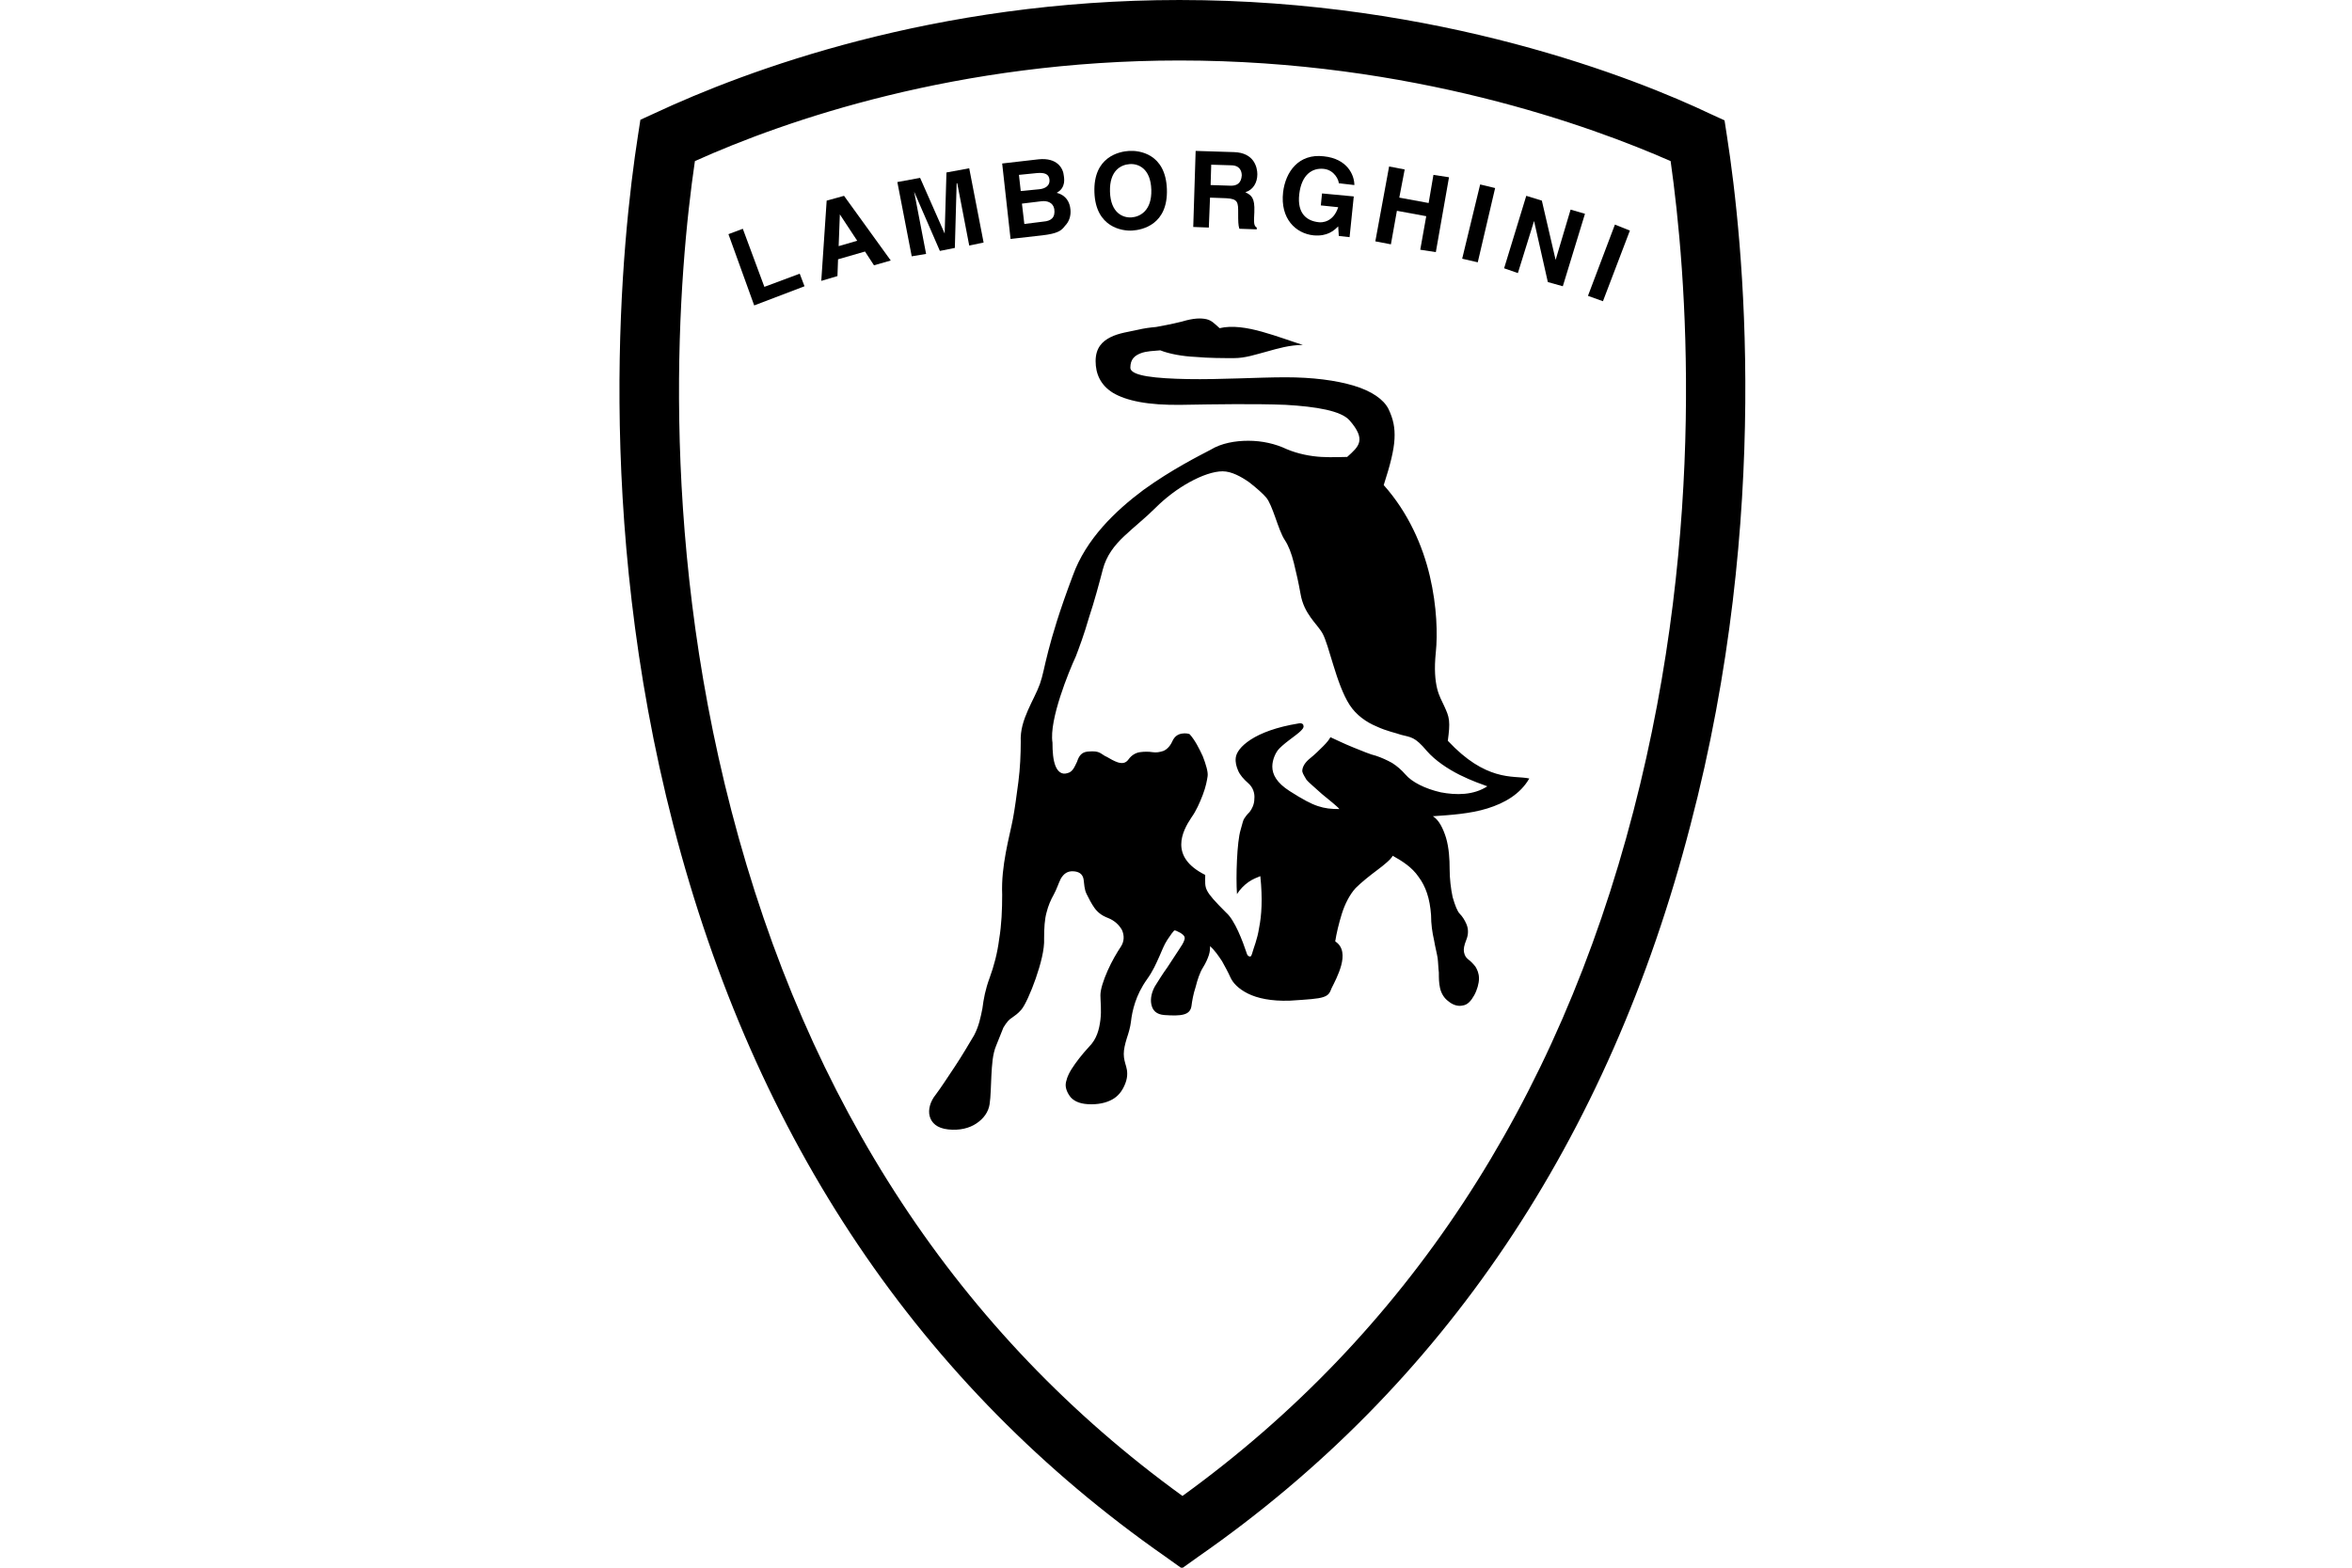
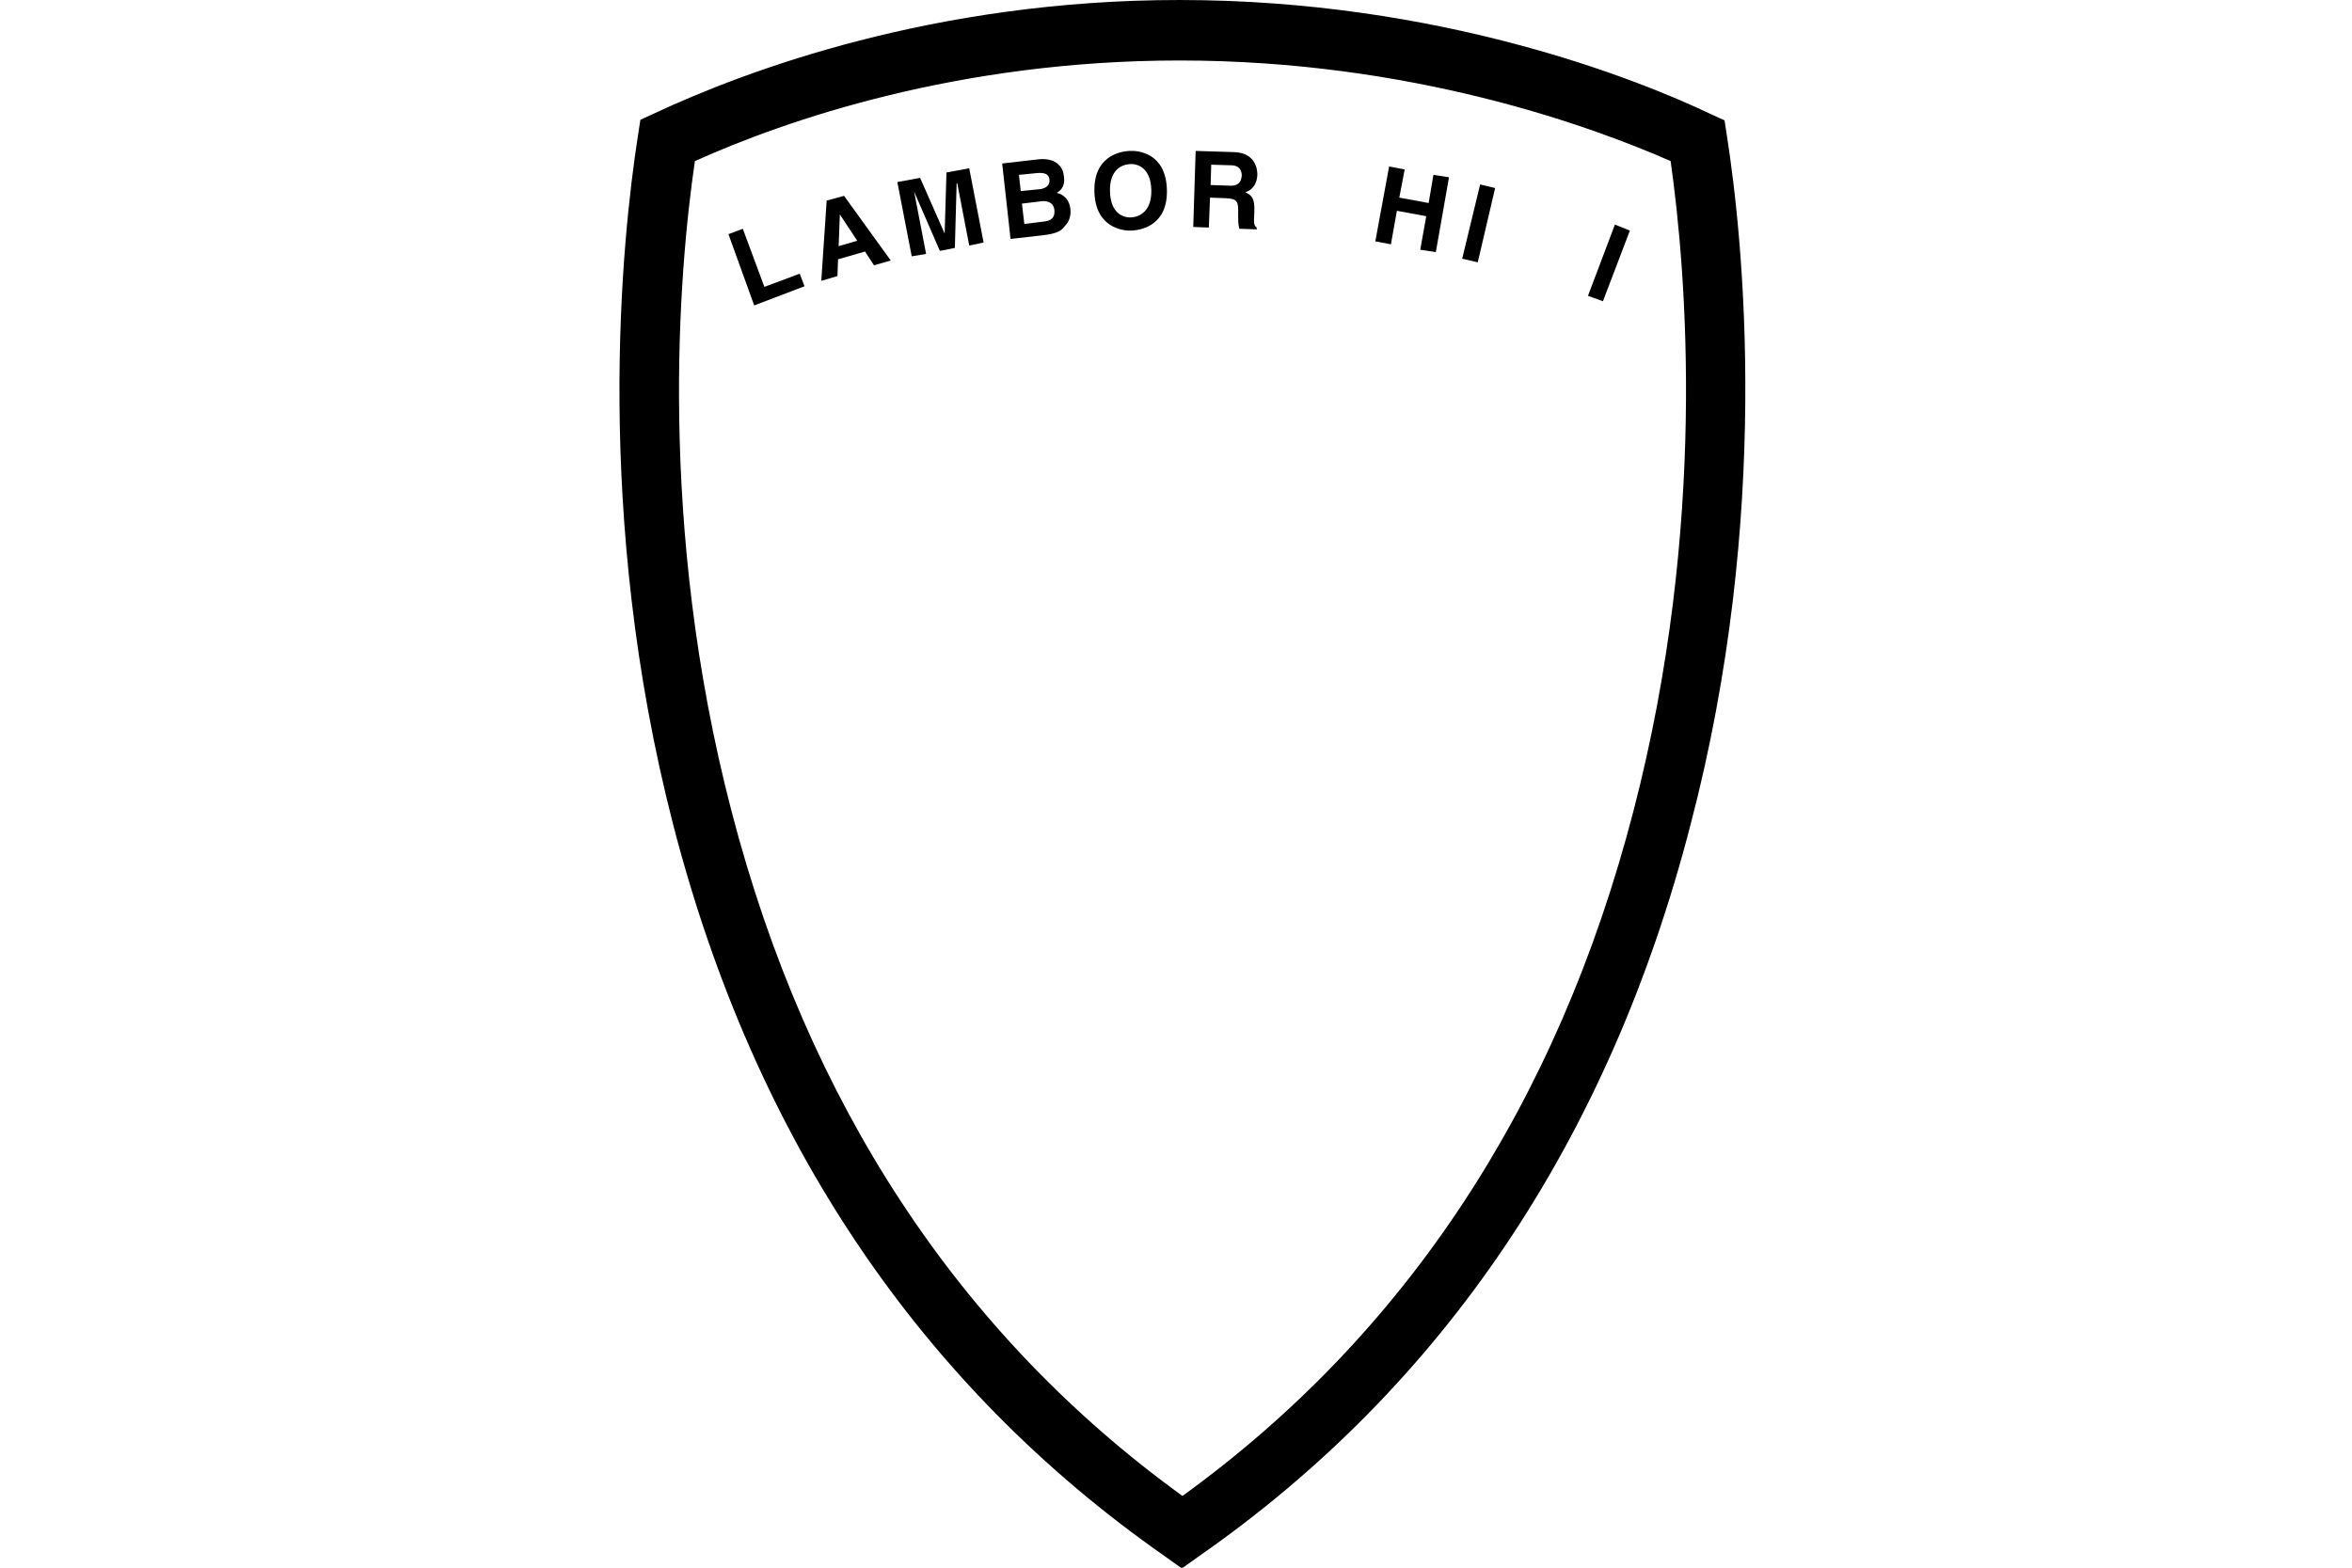
<svg xmlns="http://www.w3.org/2000/svg" width="300" height="200" version="1.1" viewBox="0 0 300 200">
  <g transform="matrix(.764 0 0 .764 52.039 -.611)">
    <path d="m220.2 23.5-0.4-2.6-2.4-1.1c-12.2-5.8-45.2-19-88.6-19-41 0-72.4 11.8-87.6 18.9l-2.4 1.1-0.4 2.6c-2.7 17.3-7.5 63.3 5.9 115.2 13.6 52.6 41.3 93.6 82.1 122.1l2.8 2 2.8-2c40.8-28.4 68.5-69.5 82.1-122.1 13.6-51.8 8.8-97.8 6.1-115.1zm-15.6 112.7c-12.7 49-38 87.4-75.3 114.4-37.3-27-62.6-65.5-75.3-114.4-12.4-47.7-8.8-90.1-6.1-108.5 15.1-6.8 43.9-16.8 80.9-16.8 38.8 0 68.8 11 82 16.8 2.6 18.4 6.2 60.8-6.2 108.5z" />
    <path d="m59.5 48.7 5.9-2.2 0.8 2.1-8.4 3.2-4.3-11.9 2.4-0.9z" />
    <path d="m96.1 41.3-2.4 0.5-2-10.4h-0.1l-0.3 10.8-2.5 0.5-4.3-9.9 2 10.4-2.4 0.4-2.4-12.4 3.8-0.7 4.1 9.3 0.3-10.2 3.8-0.7z" />
-     <path d="m152.6 33.1 5.3 0.5-0.7 6.8-1.8-0.2-0.1-1.6c-0.7 0.7-1.8 1.7-4.1 1.5-3-0.3-5.6-2.8-5.1-7.2 0.4-3.4 2.6-6.5 6.8-6 3.9 0.4 5.1 3.1 5.1 4.8l-2.6-0.3c0-0.5-0.7-2.2-2.5-2.4-1.9-0.2-3.7 0.9-4.1 4.2-0.4 3.4 1.4 4.5 3.2 4.7 0.6 0.1 2.5 0 3.3-2.5l-2.9-0.3z" />
    <path d="m165.1 36-1 5.6-2.6-0.5 2.3-12.5 2.6 0.5-0.9 4.7 4.9 0.9 0.8-4.7 2.6 0.4-2.2 12.5-2.6-0.4 1-5.6z" />
    <path d="m178.6 44.6-2.6-0.6 3-12.4 2.5 0.6z" />
-     <path d="m194.1 35.8 2.4 0.7-3.7 12.1-2.5-0.7-2.3-10.2-2.7 8.7-2.3-0.8 3.7-12.1 2.6 0.8 2.3 9.9z" />
    <path d="m199.5 51.1-2.5-0.9 4.5-11.9 2.5 1z" />
-     <path d="m181.7 130c-2.3-0.7-4.9-2.1-8.1-5.5 0.2-1.5 0.3-2.5 0.2-3.4s-0.4-1.5-0.8-2.4-0.9-1.7-1.2-3-0.5-3.1-0.2-6 0.2-7.6-1-12.7-3.6-10.6-7.7-15.2c1.1-3.4 1.7-5.8 1.8-7.7s-0.2-3.3-1-5c-0.8-1.6-2.8-3-5.8-3.9s-6.9-1.4-11.4-1.4-11 0.4-16.3 0.3-9.6-0.5-9.6-1.9 0.7-2 1.7-2.4 2.3-0.4 3.3-0.5c1.5 0.6 3.7 1 5.9 1.1 2.2 0.2 4.6 0.2 6.4 0.2 1.9 0 3.6-0.6 5.5-1.1 1.8-0.5 3.8-1.1 6-1.1-1.9-0.6-4.3-1.5-6.8-2.2s-5-1.1-7.1-0.6c-0.8-0.7-1.3-1.3-2.2-1.5s-2.1-0.2-4.1 0.4c-2 0.5-3.3 0.7-4.3 0.9-1.1 0.1-1.9 0.2-3.2 0.5s-3 0.5-4.4 1.2-2.5 1.8-2.5 4c0 2.1 0.8 4 2.9 5.3 2.2 1.3 5.8 2.1 11.5 2 5.8-0.1 12.1-0.2 17.3 0 5.2 0.3 9.3 1 10.7 2.6s1.8 2.7 1.6 3.6-1 1.6-2 2.5c-0.9 0-2.4 0.1-4.3 0-1.8-0.1-3.9-0.5-5.8-1.3-1.9-0.9-4.1-1.4-6.4-1.4-2.2 0-4.5 0.4-6.3 1.5-1.9 1-6.5 3.3-11.2 6.7-4.7 3.5-9.6 8.2-11.8 14.3-2.3 6.1-3.4 9.9-4.1 12.6s-0.9 4.1-1.4 5.5-1.3 2.8-2 4.4-1.3 3.3-1.2 5.3c0 2-0.1 4.4-0.4 6.7s-0.6 4.5-0.9 6.1-0.8 3.5-1.2 5.7-0.7 4.5-0.6 7c0 2.5-0.1 5-0.5 7.4-0.3 2.4-0.9 4.6-1.6 6.5s-1 3.5-1.2 5.1c-0.3 1.5-0.6 3-1.4 4.5-0.9 1.5-2 3.4-3.2 5.2s-2.3 3.5-3.2 4.7c-0.9 1.1-1.3 2.5-1 3.6s1.2 2 3.1 2.2 3.5-0.2 4.7-1 2-1.9 2.2-3.2 0.2-3 0.3-4.8 0.2-3.6 0.8-5l1.2-3c0.6-1 1-1.4 1.5-1.7 0.4-0.3 0.9-0.6 1.5-1.3s1.6-2.9 2.4-5.2 1.5-4.9 1.4-6.7c0-1.8 0.1-3.2 0.4-4.3 0.3-1.2 0.7-2.1 1.2-3s0.8-1.9 1.2-2.7c0.5-0.8 1.1-1.3 2.2-1.2s1.5 0.7 1.6 1.4 0.1 1.6 0.5 2.4 0.8 1.6 1.3 2.3 1.2 1.3 2.3 1.7c1 0.4 1.8 1.1 2.3 2 0.4 0.9 0.4 1.9-0.2 2.8s-1.5 2.4-2.2 4-1.2 3.1-1.2 4.1 0.2 2.5 0 4.1-0.6 3.2-1.9 4.5c-1.2 1.3-2.2 2.6-2.9 3.7s-1 2.1-1 2.7 0.3 1.4 0.9 2.1c0.7 0.7 1.7 1.1 3.4 1.1 1.6 0 2.9-0.4 3.8-1s1.5-1.5 1.9-2.6 0.3-2 0.1-2.7-0.4-1.3-0.4-2.1 0.2-1.6 0.5-2.6c0.3-0.9 0.6-1.9 0.7-2.8s0.3-2 0.7-3.2 1-2.5 2-3.9 1.5-2.6 2-3.7 0.8-2 1.4-2.9 0.9-1.3 1.1-1.5c0.2-0.1 0.5 0.1 1.1 0.4 0.6 0.4 0.8 0.7 0.6 1.2-0.1 0.4-0.5 1-0.9 1.6s-1.1 1.7-1.9 2.9c-0.8 1.1-1.6 2.4-2.1 3.2-0.5 0.9-0.8 2-0.6 3s0.8 1.7 2.2 1.8 2.5 0.1 3.2-0.1c0.8-0.2 1.2-0.7 1.3-1.4 0.1-0.8 0.3-2 0.7-3.2 0.3-1.2 0.7-2.4 1.2-3.2s0.8-1.5 1-2.1 0.2-1.1 0.2-1.5c0.8 0.7 1.4 1.6 2 2.5 0.5 0.9 1 1.8 1.4 2.7s1.3 1.9 2.9 2.7 3.9 1.3 7 1.2c3.1-0.2 4.7-0.3 5.6-0.6s1.1-0.7 1.4-1.5c0.4-0.8 1.2-2.3 1.6-3.8s0.4-3.1-1-4c0.2-1.3 0.6-3 1.1-4.6s1.3-3.2 2.3-4.3c1-1 2.4-2.1 3.6-3s2.3-1.8 2.6-2.4c1.6 0.9 3.2 1.9 4.3 3.5 1.2 1.6 1.9 3.6 2.1 6.4 0 1.5 0.2 2.9 0.5 4.2 0.2 1.2 0.5 2.3 0.6 3 0.1 0.8 0.1 1.6 0.2 2.4 0 0.9 0 1.7 0.2 2.6s0.7 1.7 1.4 2.2c0.7 0.6 1.6 0.9 2.4 0.7 0.8-0.1 1.4-0.8 1.9-1.7s0.8-2 0.8-2.8c0-0.9-0.3-1.5-0.6-2-0.4-0.5-0.8-0.9-1.2-1.2s-0.6-0.7-0.7-1.2 0-1.1 0.4-2.1 0.3-1.9 0-2.6-0.7-1.3-1.1-1.7-0.8-1.4-1.2-2.8c-0.3-1.4-0.5-3.1-0.5-4.7s-0.1-3.5-0.6-5.2c-0.5-1.6-1.2-3-2.2-3.6 2.9-0.2 6.2-0.4 9.1-1.3s5.5-2.4 7-5c-1.3-0.3-3.2-0.1-5.5-0.8zm-9.3 3.1c-2.6-0.6-4.8-1.7-5.9-3-0.6-0.7-1.4-1.4-2.2-1.9-0.9-0.5-1.8-0.9-2.7-1.2-0.9-0.2-2.3-0.8-3.8-1.4s-2.9-1.3-3.8-1.7c-0.2 0.4-0.6 0.9-1.2 1.5s-1.4 1.4-2.4 2.2c-0.9 0.8-1.1 1.5-1.1 2 0.1 0.5 0.5 1 0.7 1.4 0.3 0.4 1.4 1.3 2.6 2.4 1.2 1 2.5 2 2.9 2.5-1.4 0-2.4-0.1-3.6-0.5s-2.5-1.1-4.7-2.5-2.9-2.8-2.9-4.1c0-1.2 0.6-2.3 0.9-2.7s1.1-1.1 1.9-1.7 1.6-1.2 1.9-1.5 0.6-0.6 0.5-0.9c0-0.3-0.3-0.5-0.8-0.4-3.7 0.6-6.3 1.6-8 2.7s-2.4 2.2-2.5 3 0.1 1.5 0.4 2.2 0.9 1.4 1.7 2.1 1.1 1.7 1 2.6c0 0.9-0.4 1.7-0.8 2.2-0.5 0.5-0.7 0.8-0.9 1.1s-0.3 0.9-0.6 1.9-0.5 2.9-0.6 5-0.1 4.2 0 5.7c0.5-0.8 1.2-1.5 1.9-2s1.5-0.8 2-1c0.4 3.9 0.2 6.6-0.2 8.6-0.3 2-0.9 3.3-1.2 4.4-0.1 0.3-0.2 0.5-0.4 0.4-0.2 0-0.4-0.2-0.5-0.6-0.3-0.9-0.8-2.3-1.4-3.6s-1.3-2.5-2-3.1c-1.9-1.9-2.8-2.9-3.2-3.7s-0.3-1.4-0.3-2.6c-3-1.5-4-3.3-4-5.1 0-1.7 0.9-3.3 1.7-4.5 0.8-1.1 1.4-2.5 1.9-3.8s0.7-2.4 0.8-3.1-0.3-2-0.8-3.3c-0.6-1.3-1.3-2.7-2.2-3.7-0.2-0.1-0.7-0.2-1.3-0.1s-1.2 0.4-1.6 1.3-1 1.4-1.5 1.6c-0.6 0.2-1.2 0.3-1.8 0.2s-1.4-0.1-2.1 0-1.4 0.5-1.9 1.2-1.1 0.7-1.8 0.5c-0.6-0.2-1.3-0.6-1.8-0.9-0.5-0.2-0.8-0.5-1.2-0.7s-0.9-0.3-2-0.2-1.5 0.8-1.8 1.7c-0.4 0.8-0.7 1.7-1.6 1.9-0.9 0.3-1.6-0.2-2-1.2s-0.5-2.4-0.5-3.9c-0.3-1.9 0.4-4.9 1.3-7.7s2-5.4 2.6-6.7c0.5-1.3 1.4-3.7 2.2-6.5 0.9-2.7 1.7-5.7 2.3-8s1.9-4 3.6-5.6 3.5-3 5.2-4.7 3.7-3.2 5.7-4.3 4-1.8 5.5-1.8 3.1 0.9 4.4 1.8c1.3 1 2.4 2 2.9 2.6s1 1.9 1.5 3.3 1 2.9 1.6 3.8 1.1 2.2 1.5 3.8 0.8 3.4 1.1 5.1c0.3 1.8 1 3 1.7 4s1.5 1.8 2 2.7 1.1 3 1.8 5.3 1.6 4.9 2.7 6.6 2.8 2.9 4.5 3.6c1.7 0.8 3.3 1.1 4.1 1.4 0.8 0.2 1.4 0.3 2 0.6s1.3 0.9 2.3 2.1c1.4 1.6 3.5 3 5.5 4s3.8 1.6 4.6 1.9c-2.3 1.5-5.2 1.5-7.8 1z" />
    <path d="m72.8 33.5-2.9 0.8-0.9 13.4 2.7-0.8 0.1-2.8 4.5-1.3 1.5 2.3 2.8-0.8zm-0.9 8.4 0.2-5.3 2.9 4.4z" />
    <path d="m110.6 35.8c-0.1-1.2-0.7-2.4-2.3-2.8 0.5-0.3 1.5-0.9 1.2-2.8-0.1-1.3-1.1-3.1-4.2-2.8l-6.1 0.7 1.4 12.6 5.3-0.6c2.6-0.3 3.2-0.8 3.8-1.6 0.7-0.7 1-1.7 0.9-2.7zm-8.6-5.8 3-0.3c1.2-0.1 2 0.1 2.1 1.1s-0.7 1.5-1.7 1.6l-3.1 0.3zm4.1 7.8-3.2 0.4-0.4-3.4 3.3-0.4c0.9-0.1 1.9 0.2 2.1 1.3 0.2 1.4-0.5 2-1.8 2.1z" />
    <path d="m120.4 26c-1.7 0.1-6 1-5.8 6.9s4.7 6.5 6.3 6.4c1.7-0.1 6-1 5.8-6.9-0.2-6-4.7-6.5-6.3-6.4zm0.4 11.1c-1.4 0.1-3.5-0.7-3.6-4.3-0.1-3.5 1.8-4.5 3.3-4.6 1.4-0.1 3.5 0.7 3.6 4.3 0.1 3.5-1.9 4.5-3.3 4.6z" />
    <path d="m141.3 36.2c0.1-2.4-0.5-2.8-1.5-3.3 1.3-0.4 2-1.6 2-3 0-1.1-0.5-3.6-3.9-3.7l-6.4-0.2-0.4 12.7 2.6 0.1 0.2-5 2.7 0.1c2 0.1 2 0.7 2 2.5 0 1.3 0 2 0.2 2.6l2.9 0.1v-0.3c-0.5-0.3-0.5-0.8-0.4-2.6zm-4.2-4.4-3.1-0.1 0.1-3.4 3.3 0.1c1.5 0 1.8 1 1.8 1.7-0.1 1.3-0.8 1.8-2.1 1.7z" />
  </g>
</svg>